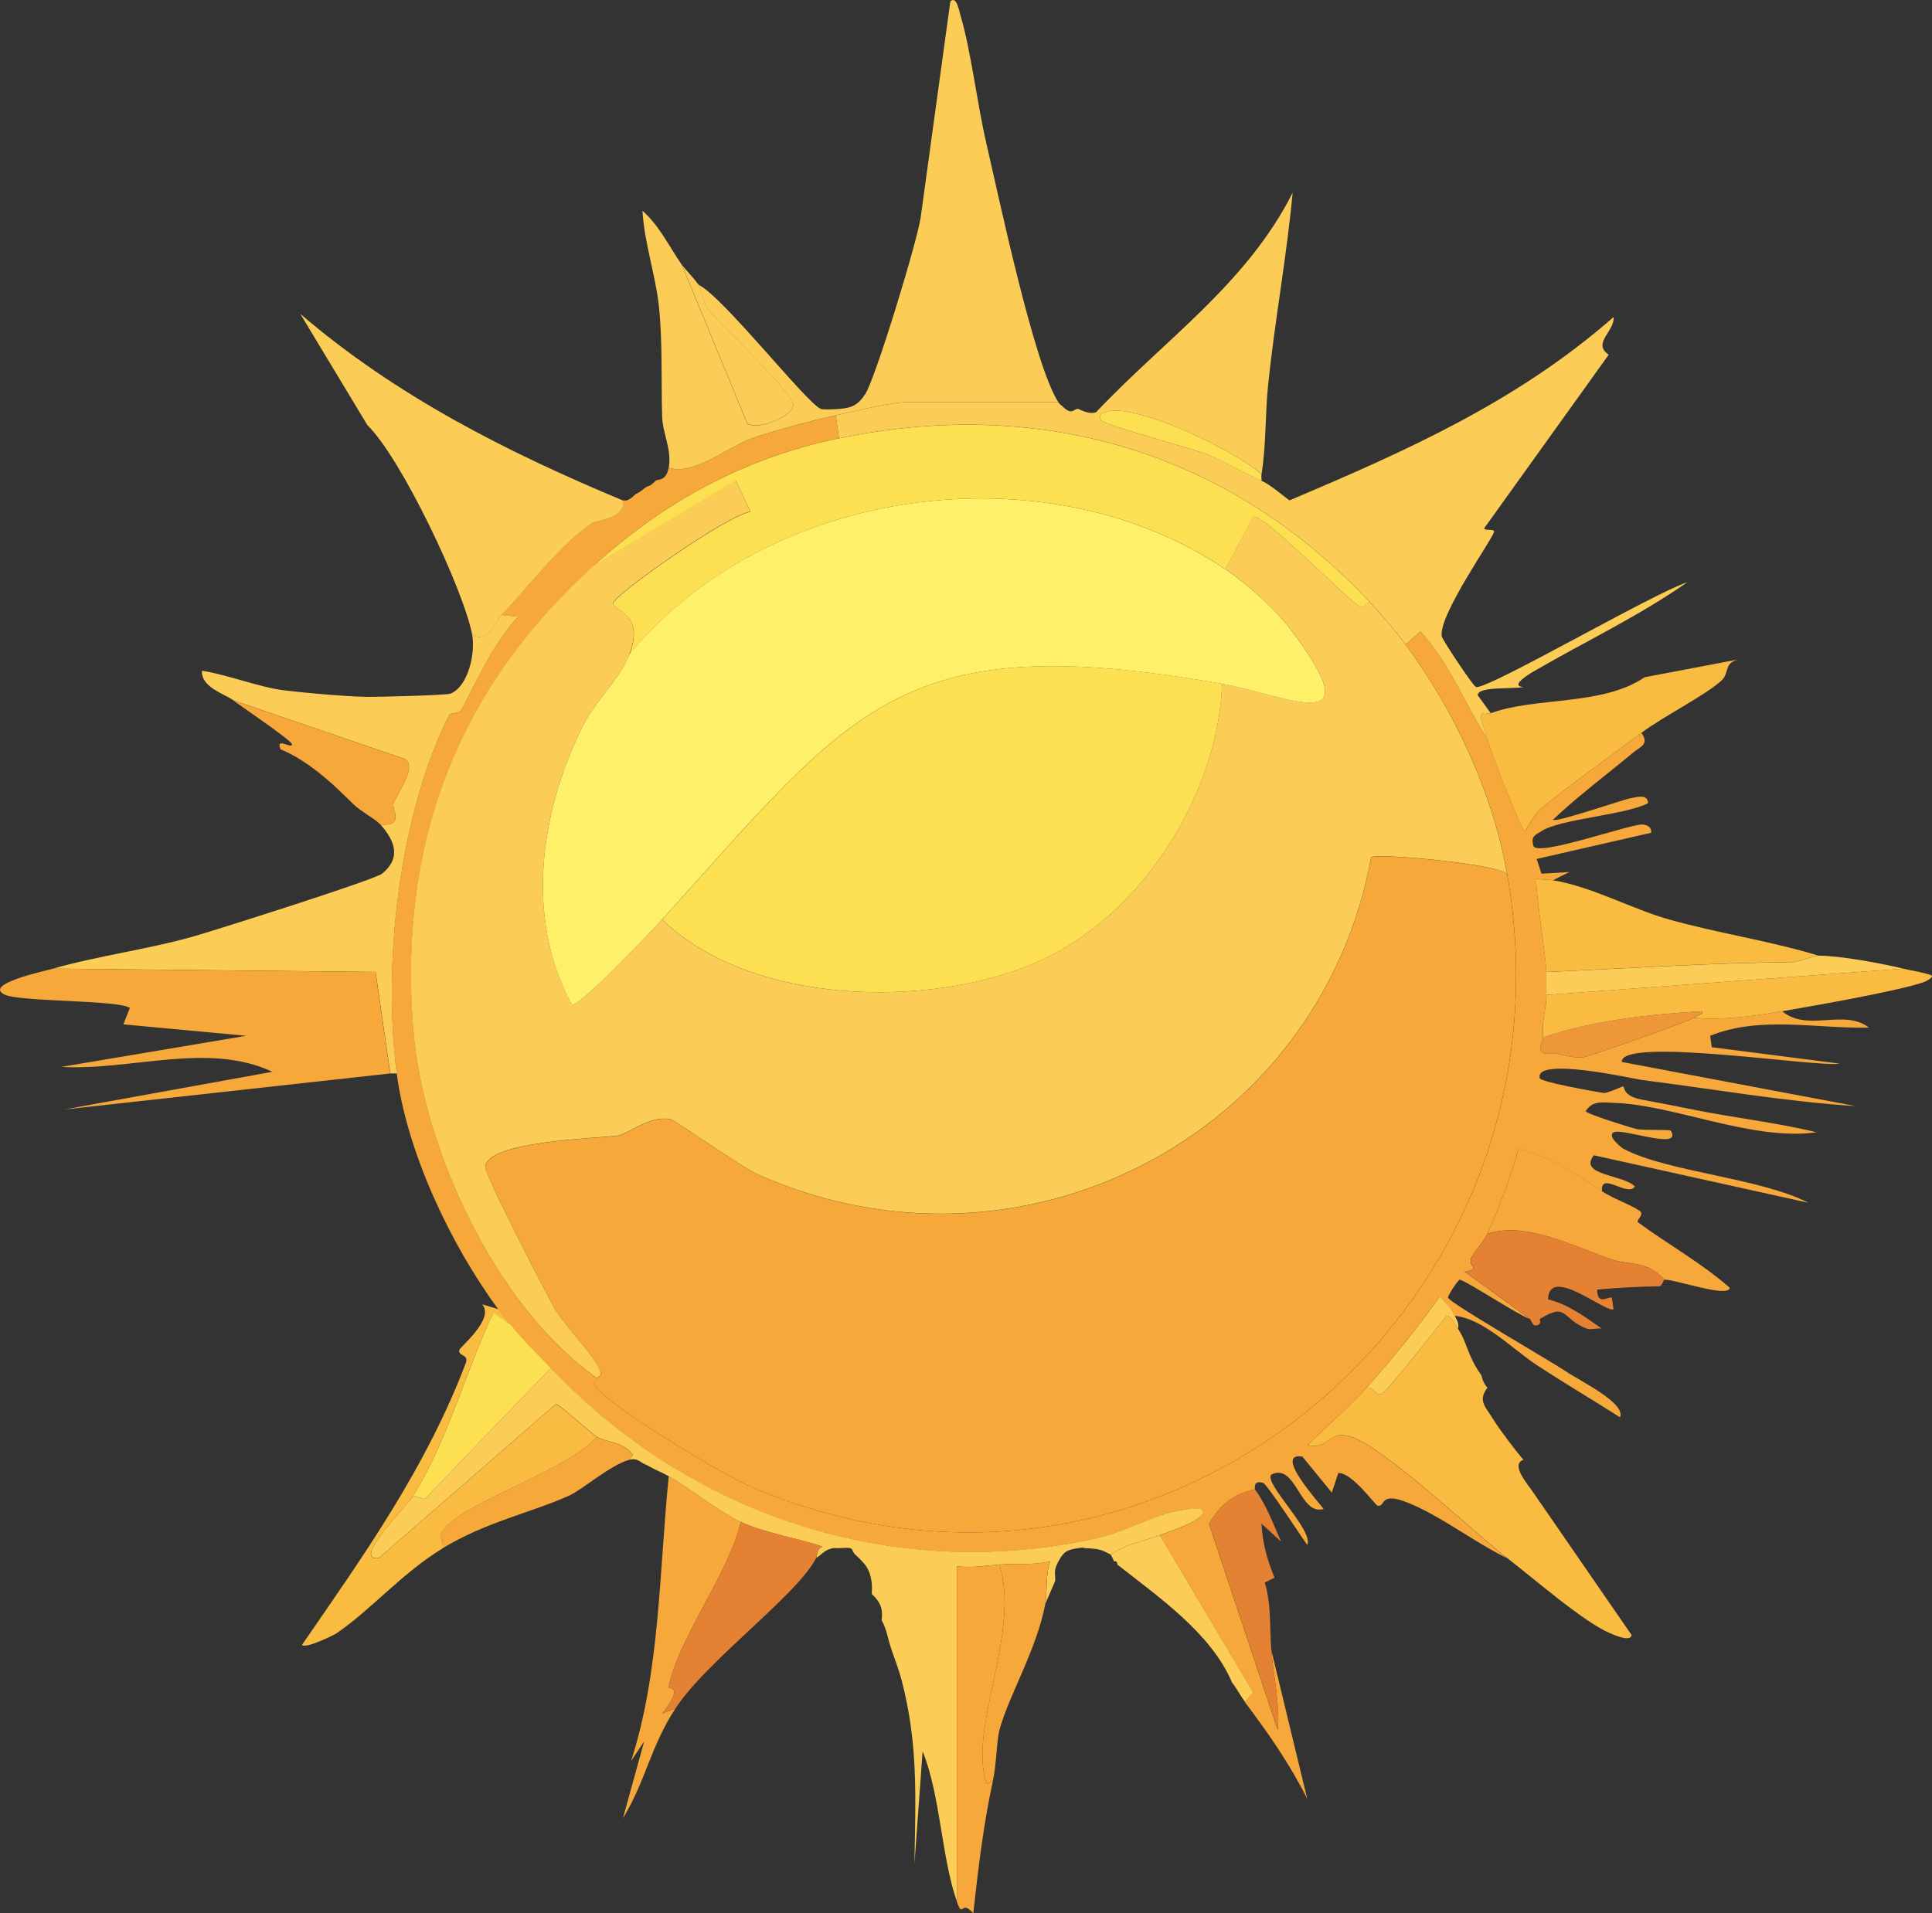
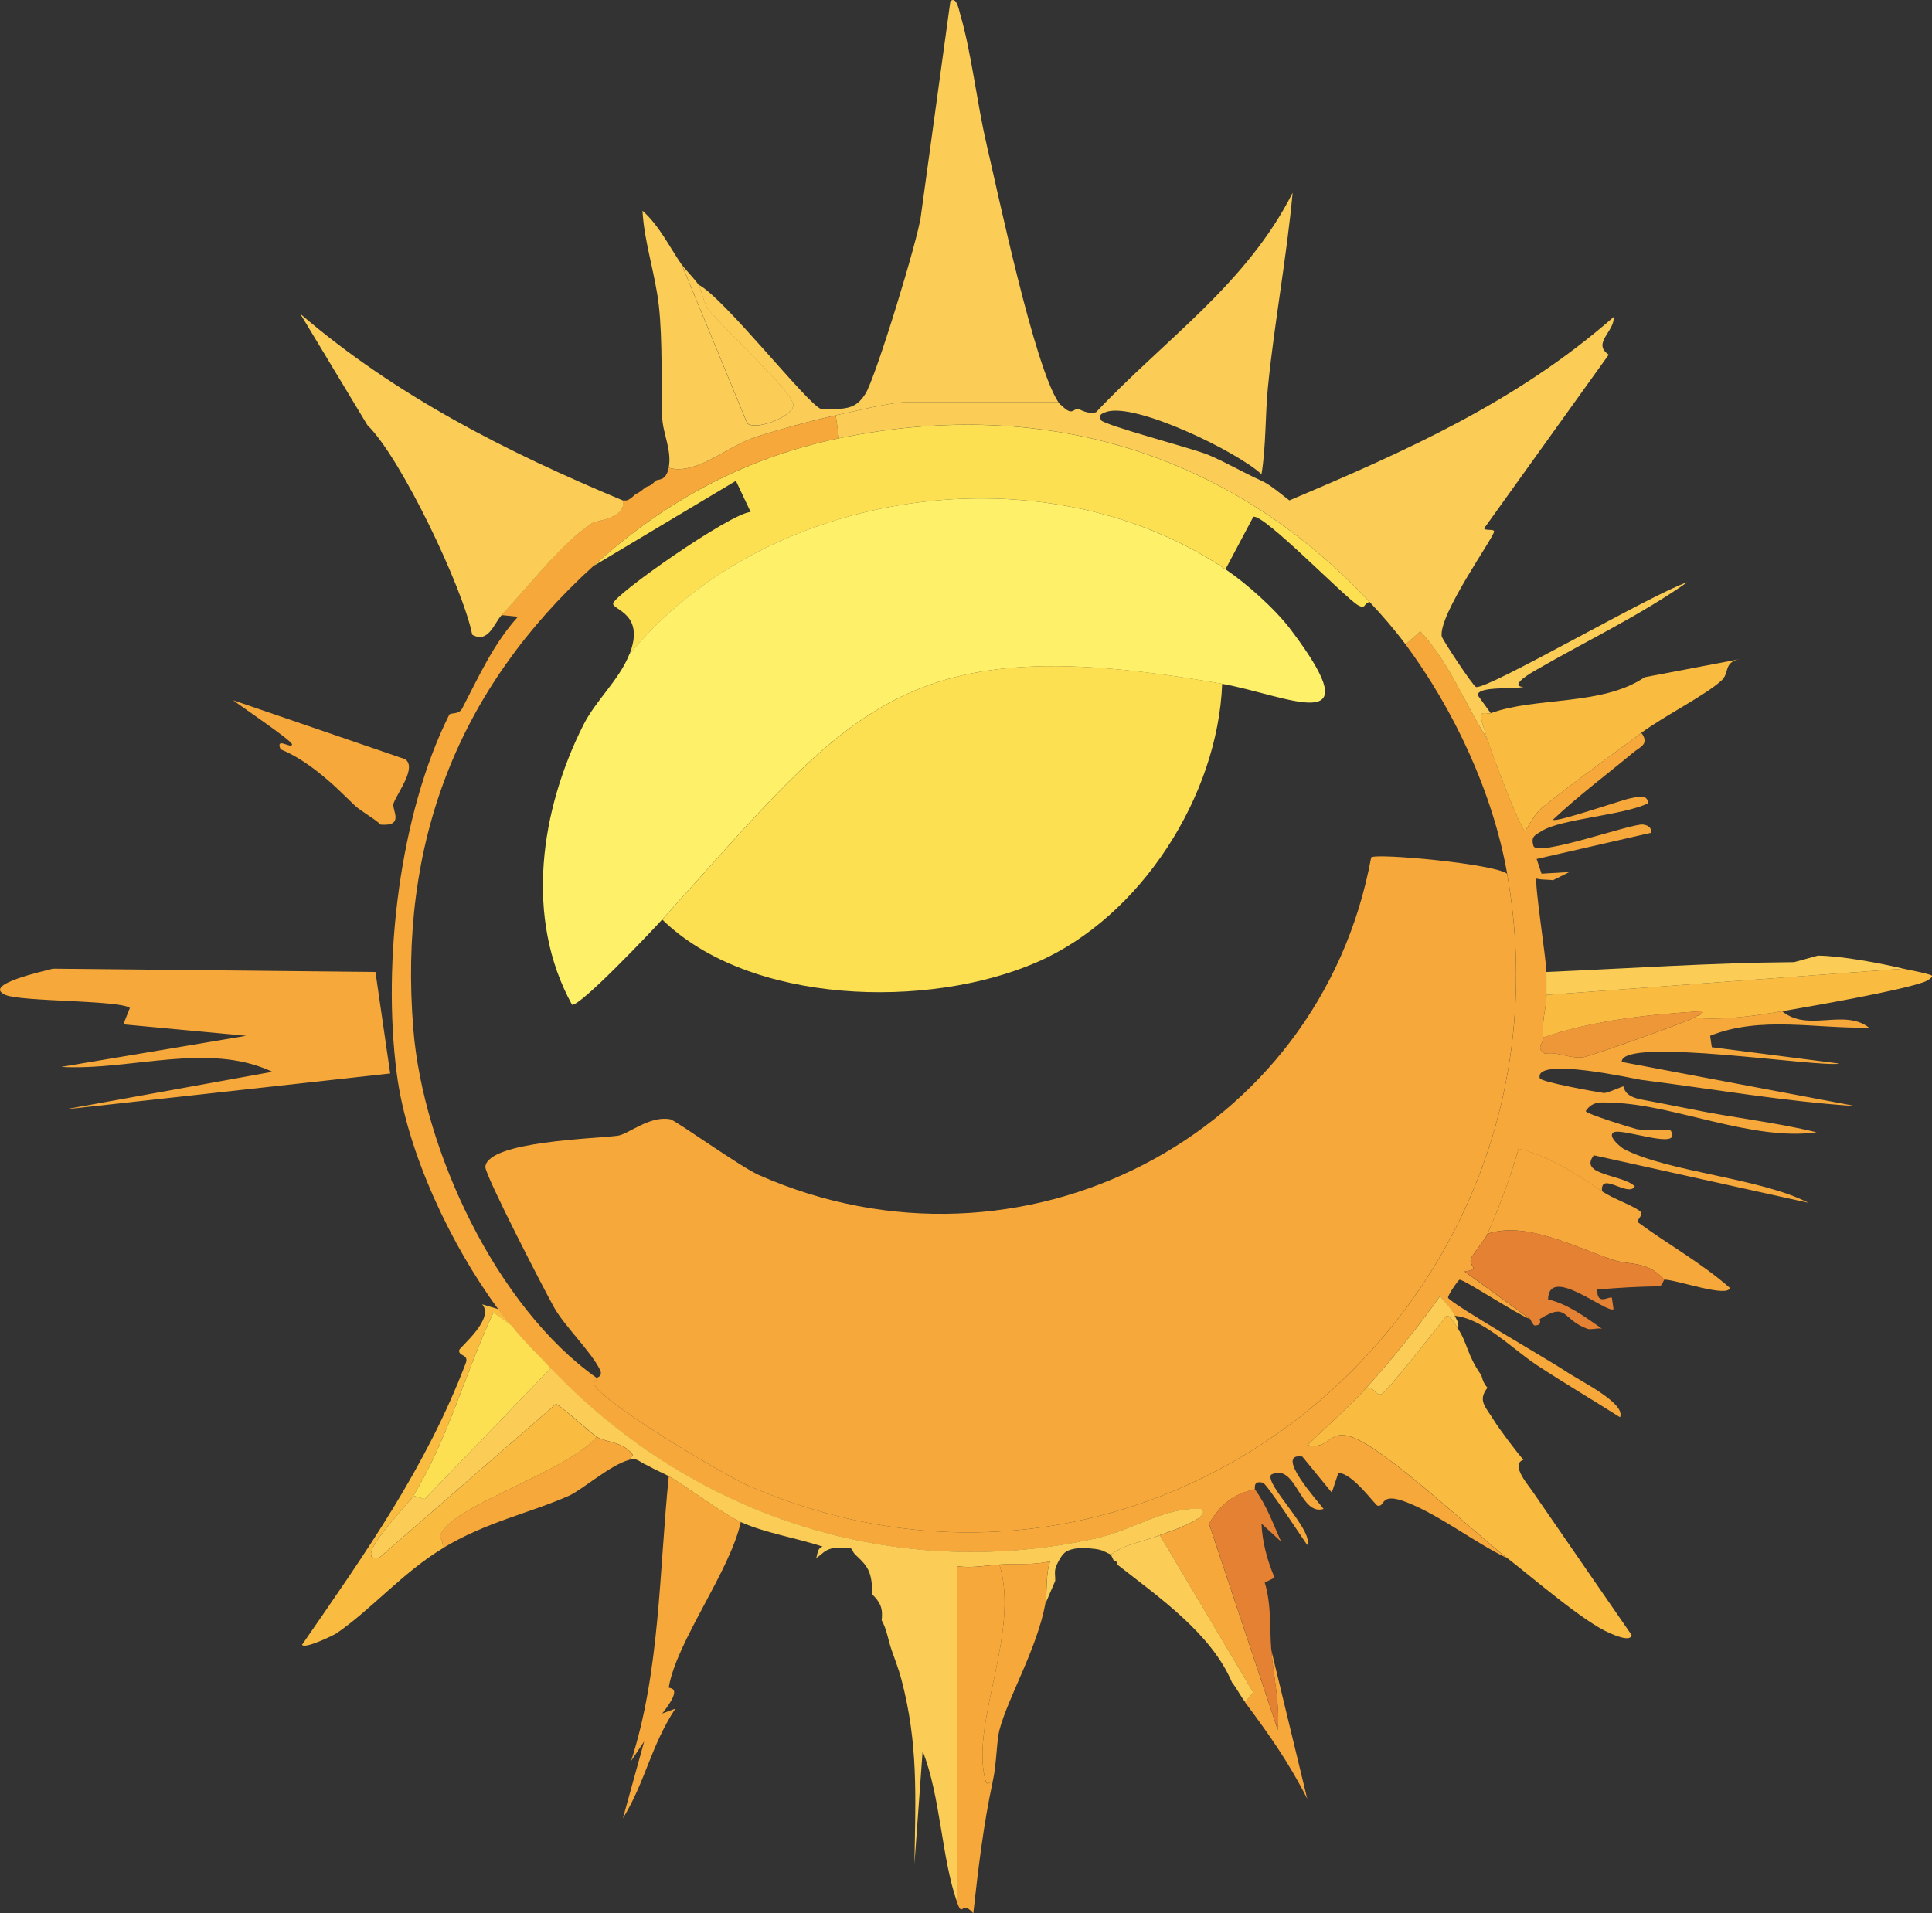
<svg xmlns="http://www.w3.org/2000/svg" id="Layer_2" data-name="Layer 2" viewBox="0 0 268.81 266.27">
  <rect x="0" y="0" width="268.81" height="266.27" fill="#333333" stroke="none" />
  <defs>
    <style>
      .cls-1 {
        fill: #e58133;
      }

      .cls-2 {
        isolation: isolate;
      }

      .cls-3 {
        fill: #f9bb40;
      }

      .cls-4 {
        fill: #fce051;
      }

      .cls-5 {
        fill: #fbcd56;
      }

      .cls-6 {
        fill: #f7a83a;
      }

      .cls-7 {
        fill: #ee9738;
      }

      .cls-8 {
        fill: #fef169;
      }
    </style>
  </defs>
  <g id="Layer_1-2" data-name="Layer 1">
    <g class="cls-2">
      <g id="Layer_11" data-name="Layer 11">
        <g id="Sun">
          <path class="cls-6" d="M116.28,57.8l.46,3.19c-13.18,2.73-24.31,8.8-34.17,17.77-18.95,17.23-27.16,38.64-25.06,64.48,1.37,16.83,11.53,38.65,25.52,48.53.14.31-.48.59-.46.68.62,2.44,18.43,12.97,21.64,14.35,57.04,24.65,116.12-24.99,105.49-85.21-1.99-11.26-7.37-22.77-14.13-31.9l2.05-1.82c4.04,4.34,6.18,10.02,9.34,15.04.53,1.79,4.58,12.48,5.24,12.76.58-.93,1.47-2.54,2.28-3.19,4.48-3.64,9.87-7.48,13.9-10.48,1.16,1.58-.19,1.94-1.14,2.73-3.72,3.1-7.64,6.01-11.16,9.34.2.52,9.85-2.83,10.71-2.96.8-.12,2.48-.75,2.51.68-3.38,1.68-12.13,2.16-14.81,3.87-.89.57-1.52.71-1.14,2.05.46,1.65,13.78-3.18,15.26-2.96.68.1,1.18.38,1.14,1.14l-15.95,3.65.68,2.05,3.87-.23-2.28,1.14c-.71-.12-1.53-.02-2.28-.23-.33.56,1.34,11.19,1.37,12.99.02,1.03-.02,2.1,0,3.19.04,1.86-.67,3.22-.46,5.92.08.98-1.09,1.38.23,2.28,1.85-.37,3.4.76,5.47.46.86-.12,14.61-4.99,15.26-5.47,4.02.37,8.36-.23,12.3-.91,3.57,2.97,8.61-.41,12.08,2.28-7.35.17-15.1-1.68-22.1,1.14l.23,1.59,17.77,2.28c-2.7.61-30.45-3.83-30.3-.23l32.58,6.15c-10.02-.65-19.93-2.4-29.85-3.65-.85-.11-14.95-3.31-14.13-.23.14.52,7.68,1.87,8.89,2.05.46.07,2.59-.94,2.73-.91.17.03-.1,1.33,2.51,1.82,2.2.42,4.67.88,7.06,1.37,5.73,1.17,11.62,1.8,17.32,3.19-8.88,1.26-19.84-3.84-28.25-4.1-1.65-.05-2.88-.33-3.87,1.14-.05.37,6.39,2.35,7.06,2.51.97.23,4.66.02,4.78.23,1.69,2.84-6.79-.44-7.97.23-.94.6,1.25,2.22,1.37,2.28,6.14,3.25,18.99,4.04,25.74,7.52l-29.85-6.61c-2.22,2.81,4.07,2.65,5.7,4.33-.92,1.59-4.85-2.2-4.56.68-3.6-2.42-7.28-4.84-11.62-5.92-1.14,4.04-2.64,8.02-4.33,11.85-.38.86-2.03,2.78-2.28,3.42-.43,1.11,1.46,1.47-.91,1.82l9.11,6.61c-1.91-.71-9.25-5.57-9.8-5.47-.19.04-1.72,2.27-1.59,2.51.44.86,14.11,8.71,16.4,10.25,2.01,1.36,8.37,4.42,7.52,6.38-3.85-2.45-7.81-4.78-11.62-7.29-3.34-2.21-7.42-6.45-11.39-6.83-.64-1.36-1.24-1.63-2.05-2.73-3.15,4.43-6.62,8.74-10.25,12.76-2.33,2.59-5.65,5.52-8.2,7.97,3.15.72,2.88-2.25,6.15-1.14,4.74,1.61,17.12,13.39,21.64,16.86-4.48-2.15-9.31-5.95-13.9-7.75-3.91-1.53-2.95.64-4.1.46-.35-.06-3.48-4.58-5.47-4.56l-.91,2.73-4.1-5.01c-4.08-.62,2.32,6.39,2.96,7.29-3.34,1.01-3.81-6.5-7.29-4.78-1.03,1.26,5.95,7.78,5.01,9.8-.83-1.19-5.63-8.51-6.15-8.66-1.48-.41-1.07.9-1.14.91-2.93.64-4.66,1.95-6.38,4.78l9.57,28.71c.3-3.73-.59-7.45-.91-11.16l5.01,20.73c-2.56-5.06-5.33-8.98-8.66-13.44l1.14-1.37-12.99-21.87c.46-.18,7.6-2.46,5.7-3.65-5.19-.25-9.36,2.94-14.58,4.1-26.56,5.9-55.12-1.93-75.87-23.69-2-2.1-3.58-3.59-5.47-5.92-.6-.74-1.26-1.51-1.82-2.28-6.56-8.87-12.7-21.8-14.13-32.81-2.04-15.76.45-36.21,7.29-49.9.2-.39,1.33.04,1.82-.91,2.34-4.49,4.32-8.95,7.75-12.76l-2.28-.23c3.6-3.83,8.44-10.08,12.53-12.76.67-.44,4.85-.65,4.33-3.19h.46c.52-.02,1.29-.88,1.37-.91.6-.22.96-.64,1.37-.91.46-.31.46.02,1.37-.91.29-.3,1.44.16,1.82-1.82,3.64,1.12,8.01-2.82,11.62-4.1,2.89-1.02,8.57-2.53,11.62-3.19h.01Z" />
          <path class="cls-5" d="M176.43,53.7c-.41,4.02-.26,8.35-.91,12.3-3.41-3.17-17.67-10.09-21.64-8.66-.63.23-1.09.41-.68,1.14.38.68,12.75,3.94,14.81,4.78,2.38.98,4.99,2.52,7.52,3.65,1.2.53,2.77,1.91,3.87,2.73,16.26-6.88,31.7-13.75,45.11-25.52.19,1.99-3.05,3.64-.68,5.24l-17.32,24.15c0,.4,1.38.05,1.37.46-.03.82-7.7,11.5-7.29,14.58.06.42,4.37,6.96,4.78,7.06,1.59.4,24.64-13.04,29.39-14.58-6.78,4.74-14.08,8.18-21.19,12.3-.12.07-3.83,2.14-1.59,2.28-1.76.33-6.35-.12-6.38,1.14l1.82,2.51c-.37.14-1.04-.25-1.37.23-.15.31.71,2.75.91,3.42-3.16-5.02-5.31-10.69-9.34-15.04l-2.05,1.82c-1.56-2.1-3.23-4.02-5.01-5.92-19.8-21.16-46-28.55-73.82-22.78l-.46-3.19c3.13-.67,6.13-1.47,9.34-1.82h21.64c.3.45.39.39.46.46,1.48,1.51,1.59.44,2.28.46.13,0,1.46.86,2.51.46,9.49-10.07,20.92-17.82,27.34-30.53-.83,9-2.51,17.89-3.42,26.88h0Z" />
          <path class="cls-5" d="M137.24,19.98c1.69,7.23,6.64,30.87,10.02,36h-21.64c-3.21.35-6.22,1.15-9.34,1.82-3.05.66-8.73,2.17-11.62,3.19-3.61,1.28-7.98,5.22-11.62,4.1.47-2.44-.83-4.77-.91-7.06-.15-4.39.08-10.62-.46-15.49-.49-4.4-2.03-8.76-2.28-13.21,2.35,2.07,3.72,4.99,5.47,7.52l9.11,22.1c1.51,1.05,6.77-1.23,6.38-2.73-.56-2.19-9.98-10.77-11.85-13.21-.55-.71-.94-2.83-1.37-3.42,3.49,1.68,15.16,16.62,17.09,17.32.34.13,1.94.04,2.51,0,1.83-.12,2.7-.61,3.65-2.05,1.43-2.18,7.43-21.86,7.75-24.83L132.23.18c.86-.79,1.21,1.3,1.37,1.82,1.55,5.24,2.32,12.32,3.65,18v-.02h-.01Z" />
-           <path class="cls-5" d="M55.22,149.39h-.91l-2.05-14.13-44.88-.46c6.41-1.82,13.44-2.71,19.82-4.56,3.1-.9,24.91-7.79,25.97-8.66,2.82-2.31,1.6-4.74-.23-6.83,3.46.28,1.51-2.1,1.82-2.96.55-1.52,3.3-5.03,1.59-6.15l-23.92-8.2c-1.15-.87-4.48-1.78-4.33-4.1,3.5.55,8.05,2.32,11.39,2.73,2.97.36,8.39.84,11.39.91,1.38.03,11.31-.21,11.85-.46,2.5-1.11,3.43-5.75,2.96-8.2,2.25,1.27,3.03-1.6,4.1-2.73l2.28.23c-3.42,3.81-5.41,8.27-7.75,12.76-.49.95-1.63.52-1.82.91-6.84,13.69-9.33,34.14-7.29,49.9h.01Z" />
          <path class="cls-5" d="M161.39,213.64c-2.27.91-4.84,1.2-6.83,2.73-.08-.08-.71-.35-.91-.46-.69-.37-1.93-.43-2.73-.46-.2,0,.15-.16-.91,0-1.53.23-2,.46-2.73,1.82s-.44,1.56-.46,2.73l-1.37,3.19c.27-1.44.02-4.27.68-5.92-2.33.59-4.7.28-7.06.46-2.01.15-3.88.51-5.92.23v46.71c-2.14-6.03-2.29-14.77-4.78-20.96l-1.14,15.72c.15-9.39.56-16.72-1.82-25.74-.39-1.47-.89-2.7-1.37-4.1s-.67-2.88-1.37-4.1c.21-1.62-.19-2.56-1.37-3.65.01-.44.04-.93,0-1.37-.2-2.24-1.08-2.95-2.28-4.1-.79-.75.13-1.1-2.28-.91-.3.02-.67-.06-.91,0-1.26.32-1.3.77-2.28,1.37.24-.47.09-1.34.91-1.59-3.52-1.19-7.92-1.86-11.39-3.42-2.4-1.07-7.33-4.81-10.02-6.38-.71-.41-2.03-.95-2.73-1.37-.26-.16-.65-.3-.91-.46-.68-.41-.88-.65-1.82-.46l.46-.68c-1.27-1.84-3.76-1.73-5.01-2.51-.78-.49-5.31-4.62-5.7-4.56l-24.61,21.42c-3.97.54,3.92-7.26,4.78-8.66l1.59.46,17.54-18.23c20.75,21.77,49.31,29.59,75.87,23.69,5.22-1.16,9.39-4.35,14.58-4.1,1.9,1.19-5.24,3.46-5.7,3.65h0Z" />
          <path class="cls-5" d="M86.66,69.65c.52,2.54-3.66,2.75-4.33,3.19-4.09,2.68-8.93,8.93-12.53,12.76-1.07,1.14-1.85,4.01-4.1,2.73-1.23-6.37-9.89-24.61-14.58-29.16l-9.34-15.49c13.34,11.45,28.76,19.24,44.88,25.97h0Z" />
          <path class="cls-3" d="M202.86,184.93c1.3,1.94,1.27,3.66,3.19,6.38.19.27.16.99.91,1.82-1.43,1.84-.22,2.68.91,4.56.67,1.11,3.23,4.51,4.1,5.47-1.96.64.85,3.71,1.37,4.56l13.67,19.82c-.1,1.03-2.43,0-2.96-.23-3.64-1.5-10.91-7.85-14.35-10.48-4.53-3.47-16.9-15.25-21.64-16.86-3.27-1.11-3.01,1.85-6.15,1.14,2.55-2.46,5.87-5.39,8.2-7.97.97-.29,1.26,1.08,2.05.91.7-.15,8.03-9.59,9.11-10.94.54-.06,1.29,1.36,1.59,1.82h0Z" />
          <path class="cls-6" d="M54.31,149.39l-45.34,5.01,28.93-5.24c-8.98-4.21-19.7-.13-29.39-.68l25.74-4.33-17.09-1.59.91-2.28c-1.35-1.11-15.1-.85-17.32-1.82-3.34-1.46,5.56-3.35,6.61-3.65l44.88.46,2.05,14.13h.02,0Z" />
          <path class="cls-3" d="M228.37,102c-4.02,3-9.42,6.84-13.9,10.48-.81.65-1.7,2.26-2.28,3.19-.66-.28-4.71-10.97-5.24-12.76-.2-.67-1.06-3.11-.91-3.42.32-.48,1-.09,1.37-.23,6.22-2.3,15.53-.99,21.42-5.01l13.21-2.51c-2.28.44-1.36,1.91-2.51,2.96-2.25,2.07-8.08,4.99-11.16,7.29h0Z" />
          <path class="cls-3" d="M69.35,182.2c.57.77,1.22,1.53,1.82,2.28l-2.51-1.82c-3.92,8.26-6.3,17.61-11.16,25.52-.86,1.4-8.75,9.2-4.78,8.66l24.61-21.42c.39-.07,4.91,4.07,5.7,4.56-3.96,4.6-18.03,8.9-21.19,12.76-1.17,1.42-.1,1.19-.23,2.73-5.63,3.41-9.96,8.54-14.81,11.85-.25.17-4.32,2.21-4.78,1.59,8.84-12.8,17.27-24.71,22.78-39.19.49-1.29-1.02-.91-.91-1.82.04-.38,5.02-4.39,3.19-6.38l2.28.68h0Z" />
-           <path class="cls-3" d="M216.07,122.5c5.56.94,10.98,4.01,16.18,5.47,6.81,1.91,13.95,2.96,20.73,5.01-.18,0-3.19.91-3.42.91-11.49.08-22.94.88-34.4,1.37-.03-1.8-1.7-12.43-1.37-12.99.75.21,1.56.11,2.28.23h0Z" />
          <path class="cls-6" d="M222.9,165.79c1.52,1.02,4.06,1.88,5.24,2.73.73.53-.59,1.33-.23,1.59,4.18,3.09,8.81,5.63,12.76,9.11-.17,1.45-7.5-1.15-9.11-1.14-2.33-2.66-4.78-1.98-7.06-2.73-5.33-1.76-12.17-5.45-17.54-3.65,1.69-3.82,3.18-7.81,4.33-11.85,4.34,1.08,8.02,3.51,11.62,5.92v.02h0Z" />
          <path class="cls-6" d="M103.07,211.81c-1.51,6.88-8.94,16.61-10.02,23.01-.04.26,2.22-.31-.91,3.65l1.82-.68c-3.44,5.27-4.14,10.1-7.29,15.26l2.96-10.71-1.82,2.73c4.02-12.43,3.9-26.4,5.24-39.64,2.69,1.57,7.62,5.3,10.02,6.38h0Z" />
          <path class="cls-6" d="M139.06,217.74c2.86,9.3-3.87,21.7-2.05,29.62.27,1.19.32.9,1.14.46-1.32,6.09-2.05,12.28-2.73,18.45-1.75-2.02-1.41.85-2.28-1.59v-46.71c2.05.28,3.91-.08,5.92-.23Z" />
          <path class="cls-3" d="M247.97,140.73c-3.94.68-8.28,1.28-12.3.91.57-.41,1.53-.47,1.14-.91-7.41.46-15.02,1.24-22.1,3.65-.21-2.71.49-4.07.46-5.92l49.67-3.65c1.29.31,2.61.48,3.87.91.48.24-.84.89-.91.91-3.34,1.24-15.6,3.37-19.82,4.1h-.01Z" />
-           <path class="cls-1" d="M113.55,216.83c-2.59,5.13-15.18,14.22-19.59,20.96l-1.82.68c3.13-3.95.87-3.38.91-3.65,1.09-6.4,8.51-16.14,10.02-23.01,3.47,1.55,7.87,2.23,11.39,3.42-.82.26-.68,1.13-.91,1.59h0Z" />
          <path class="cls-1" d="M231.56,178.1c-.06,0-.35.91-.68.91-2.91.04-5.76.2-8.66.46-.02,2.34,1.67.85,2.05,1.14l.23,1.59c-.93.65-9-6.24-9.11-1.37,2.81.69,5.13,2.43,7.52,4.1-.42-.19-1.57.18-2.05,0-3.64-1.34-2.7-3.78-6.61-1.37-.11.07.44.85-.68.91-.3.02-.63-.89-.68-.91l-9.11-6.61c2.37-.35.48-.71.91-1.82.25-.64,1.9-2.56,2.28-3.42,5.38-1.81,12.21,1.88,17.54,3.65,2.28.75,4.73.07,7.06,2.73h-.01Z" />
          <path class="cls-5" d="M264.83,134.81l-49.67,3.65c-.02-1.09.02-2.16,0-3.19,11.46-.49,22.92-1.28,34.4-1.37.23,0,3.24-.91,3.42-.91,3.28.05,8.6,1.04,11.85,1.82Z" />
          <path class="cls-6" d="M52.94,114.76c-.63-.72-2.69-1.81-3.65-2.73-1.9-1.83-2.87-2.86-5.01-4.56-1.6-1.26-3.34-2.41-5.24-3.19-.77-1.82,1.57.02,1.59-.68.02-.51-7.01-5.24-8.2-6.15l23.92,8.2c1.71,1.12-1.04,4.63-1.59,6.15-.31.86,1.64,3.24-1.82,2.96h0Z" />
          <path class="cls-1" d="M174.6,207.26c1.63,2.22,2.53,4.81,3.65,7.29l-2.73-2.51c.11,2.59.81,5.16,1.82,7.52l-1.37.68c.95,3.04.67,6.56.91,9.34.32,3.72,1.21,7.44.91,11.16l-9.57-28.71c1.72-2.83,3.45-4.14,6.38-4.78h0Z" />
          <path class="cls-6" d="M145.44,223.21c-1.18,6.3-5.18,13-6.38,17.54-.4,1.52-.39,4.66-.91,7.06-.82.44-.86.74-1.14-.46-1.82-7.92,4.91-20.32,2.05-29.62,2.36-.18,4.74.13,7.06-.46-.66,1.65-.41,4.48-.68,5.92v.02h0Z" />
          <path class="cls-6" d="M87.57,203.16c-2.62.68-6.59,4.2-8.43,5.01-5.58,2.46-11.49,3.63-17.54,7.29.13-1.54-.94-1.31.23-2.73,3.16-3.85,17.23-8.16,21.19-12.76,1.25.78,3.74.66,5.01,2.51l-.46.68h0Z" />
          <path class="cls-5" d="M97.14,39.57c.43.59.82,2.7,1.37,3.42,1.87,2.44,11.29,11.03,11.85,13.21.39,1.51-4.87,3.79-6.38,2.73l-9.11-22.1c.43.62,1.55,1.74,2.28,2.73h-.01Z" />
          <path class="cls-5" d="M173.24,236.88c-.65-.87-1.15-1.89-1.82-2.73-2.9-6.85-10.24-11.91-15.95-16.4-.06-.09.07-.53-.46-.46-.1-.21-.39-.85-.46-.91,2-1.54,4.56-1.83,6.83-2.73l12.99,21.87-1.14,1.37h0Z" />
-           <path class="cls-4" d="M175.52,66c-.05.29.02.62,0,.91-2.53-1.12-5.13-2.66-7.52-3.65-2.06-.85-14.43-4.1-14.81-4.78-.4-.73.05-.91.68-1.14,3.98-1.43,18.23,5.49,21.64,8.66h.01Z" />
          <path class="cls-6" d="M209.69,121.59c10.63,60.21-48.44,109.86-105.49,85.21-3.21-1.39-21.03-11.92-21.64-14.35-.02-.09.59-.37.46-.68-.02-.06.92-.19.46-1.14-1.26-2.56-4.89-6.02-6.38-8.66-1.28-2.27-9.67-18.51-9.57-19.59.33-3.59,15.58-3.91,18.45-4.33,1.45-.21,4.45-2.84,7.29-2.28.71.14,9.76,6.62,12.3,7.75,36.38,16.1,78.05-5.24,85.21-44.2.74-.62,17.21.9,18.91,2.28h0Z" />
-           <path class="cls-5" d="M87.57,91.06c-1.39,3.52-4.66,6.41-6.38,9.8-5.98,11.82-8.27,26.86-1.59,38.96,1.17.22,11.06-10.22,12.53-11.85,12.15,11.88,37.02,12.54,52.17,5.92,14.44-6.31,25.15-23.13,25.74-38.73,8.92,1.56,21.2,7.89,9.57-7.52-2.17-2.87-6.14-6.43-9.11-8.43l3.87-7.29c1.39-.52,12.81,11.31,14.58,12.3,1.1.62.69-.2,1.59-.46,1.79,1.91,3.45,3.82,5.01,5.92,6.76,9.13,12.14,20.64,14.13,31.9-1.7-1.38-18.17-2.9-18.91-2.28-7.16,38.96-48.83,60.3-85.21,44.2-2.54-1.13-11.59-7.61-12.3-7.75-2.84-.56-5.84,2.07-7.29,2.28-2.87.42-18.12.74-18.45,4.33-.1,1.09,8.29,17.33,9.57,19.59,1.49,2.64,5.12,6.09,6.38,8.66.46.95-.48,1.08-.46,1.14-13.99-9.88-24.15-31.7-25.52-48.53-2.1-25.83,6.11-47.25,25.06-64.48l19.82-11.85,2.05,4.33c-2.86.18-19.12,11.61-19.14,12.76-.01.89,4.5,1.42,2.28,7.06v.02h.01Z" />
          <path class="cls-4" d="M190.55,83.77c-.9.26-.5,1.07-1.59.46-1.77-.99-13.19-12.82-14.58-12.3l-3.87,7.29c-25.06-16.89-63.78-11.51-82.93,11.85,2.22-5.64-2.29-6.17-2.28-7.06.01-1.15,16.28-12.57,19.14-12.76l-2.05-4.33-19.82,11.85c9.86-8.97,21-15.04,34.17-17.77,27.82-5.76,54.02,1.62,73.82,22.78h-.01Z" />
          <path class="cls-4" d="M71.17,184.47c1.89,2.33,3.47,3.83,5.47,5.92l-17.54,18.23-1.59-.46c4.86-7.91,7.25-17.26,11.16-25.52l2.51,1.82h-.01Z" />
          <path class="cls-7" d="M235.66,141.64c-.66.47-14.4,5.34-15.26,5.47-2.07.3-3.62-.83-5.47-.46-1.32-.9-.15-1.3-.23-2.28,7.08-2.41,14.69-3.19,22.1-3.65.39.44-.57.5-1.14.91h0Z" />
          <path class="cls-5" d="M202.4,183.11c.3.64.64,1,.46,1.82-.31-.46-1.05-1.89-1.59-1.82-1.08,1.35-8.42,10.78-9.11,10.94-.79.17-1.08-1.2-2.05-.91,3.63-4.02,7.11-8.33,10.25-12.76.81,1.1,1.41,1.37,2.05,2.73h-.01Z" />
          <path class="cls-8" d="M170.5,79.22c2.97,2,6.95,5.56,9.11,8.43,11.63,15.41-.65,9.08-9.57,7.52-44.86-7.86-51.12,3.14-77.92,32.81-1.47,1.62-11.36,12.07-12.53,11.85-6.67-12.1-4.38-27.14,1.59-38.96,1.71-3.39,4.99-6.27,6.38-9.8,19.15-23.36,57.87-28.74,82.93-11.85h.01Z" />
          <path class="cls-4" d="M170.05,95.16c-.6,15.6-11.31,32.42-25.74,38.73-15.15,6.62-40.02,5.95-52.17-5.92,26.8-29.66,33.06-40.67,77.92-32.81h-.01Z" />
        </g>
      </g>
    </g>
  </g>
</svg>